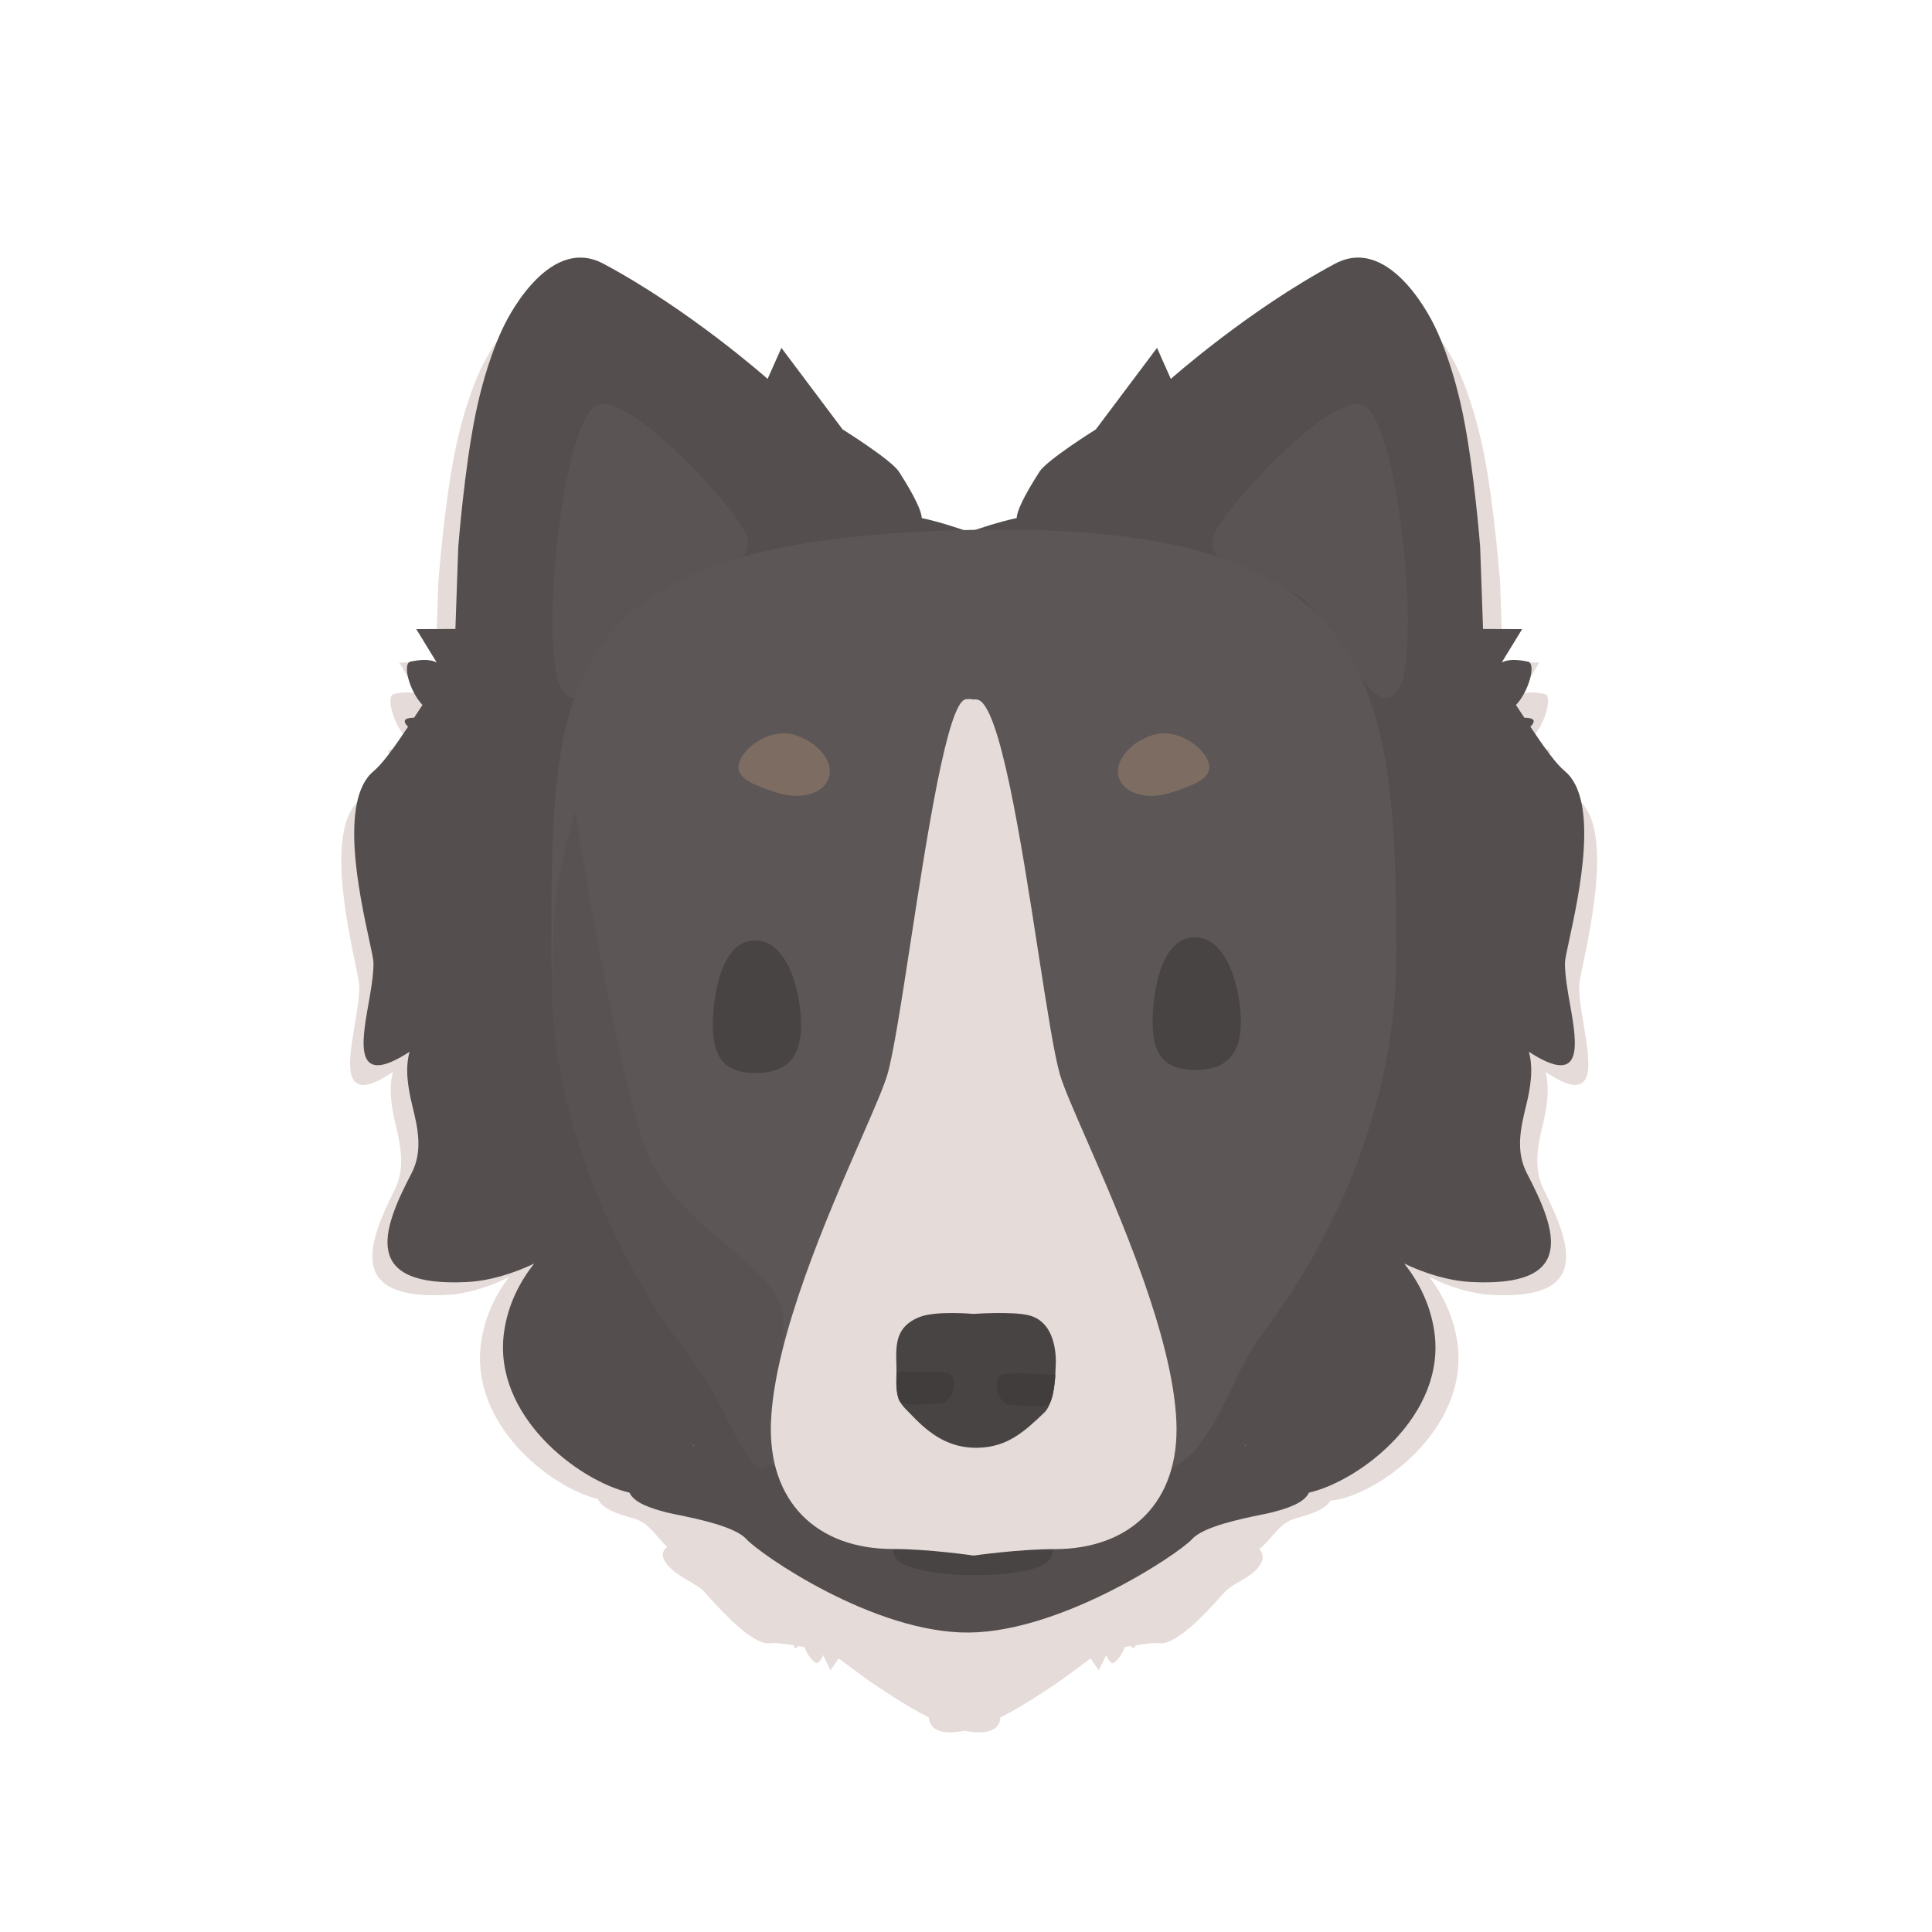
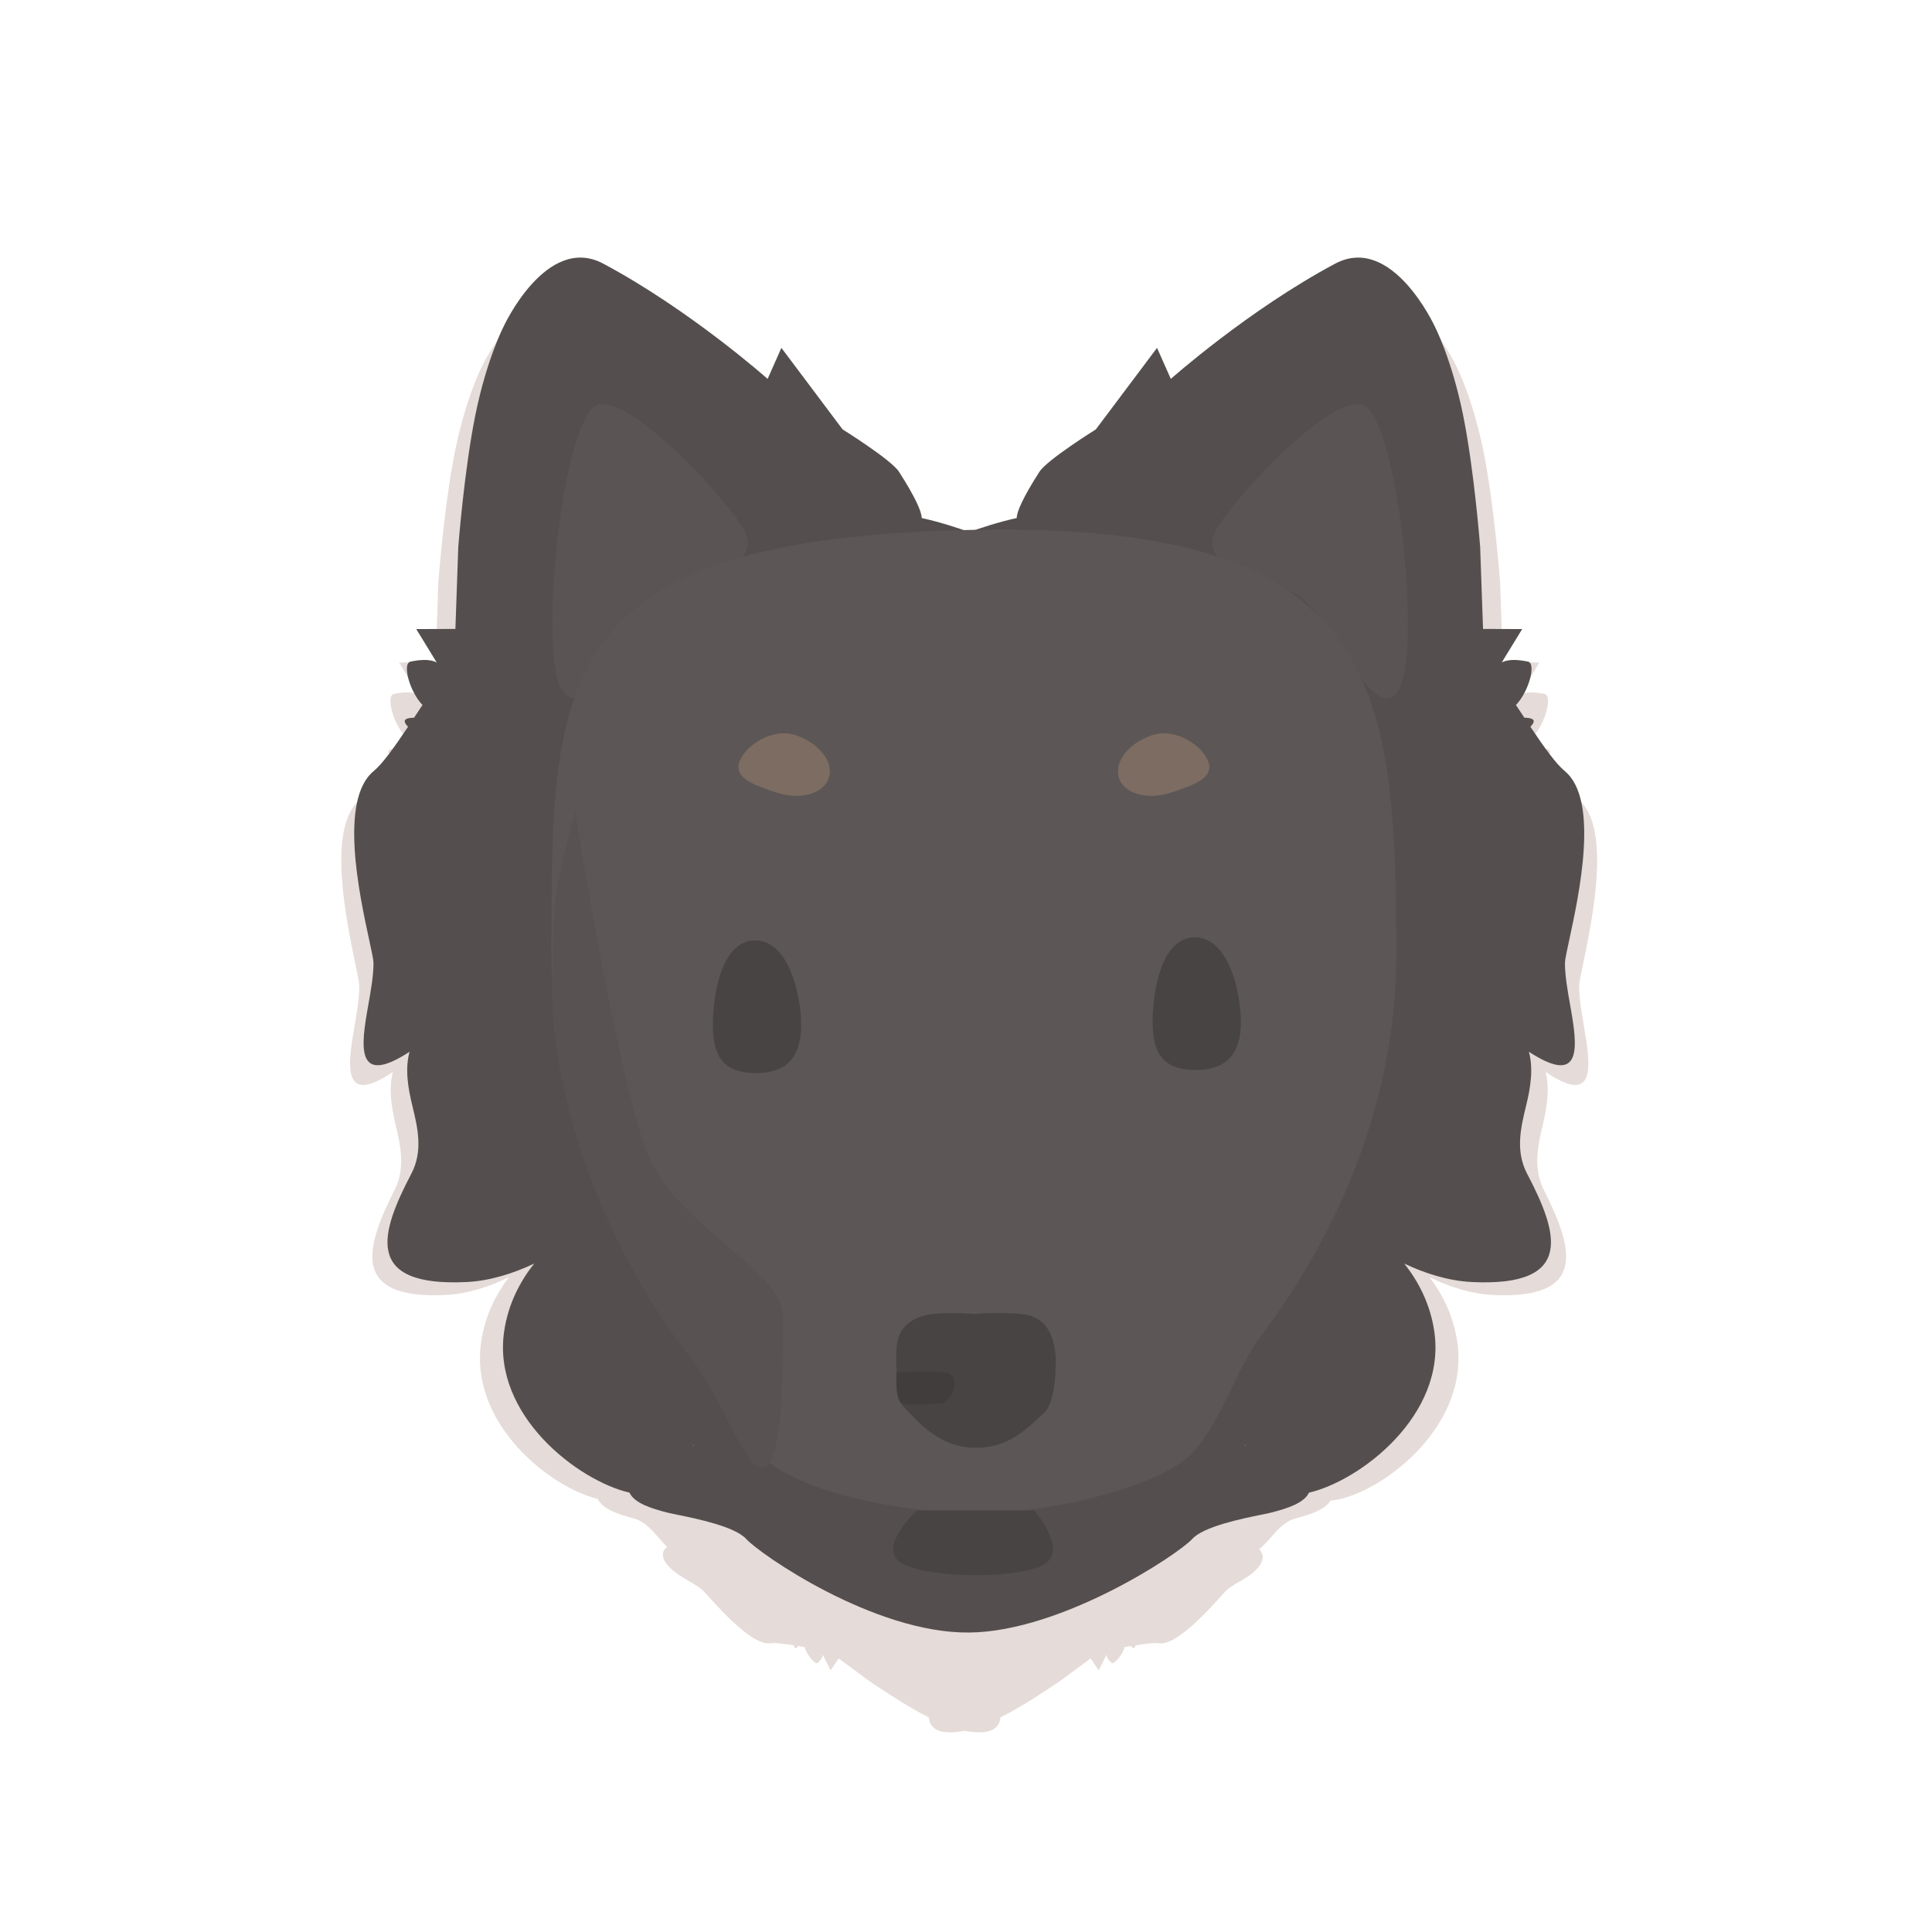
<svg xmlns="http://www.w3.org/2000/svg" width="300" height="300" viewBox="0 0 300 300" fill="none">
  <path fill-rule="evenodd" clip-rule="evenodd" d="M92.836 232.755C85.419 230.974 72.959 221.113 74.693 208.551C75.273 204.352 77.018 200.968 79.038 198.304C76.033 199.8 72.584 200.9 69.359 201.071C54.1 201.882 56.899 193.461 61.279 184.762C63.002 181.339 62.173 177.798 61.396 174.48C60.802 171.943 60.317 169.015 61.014 166.444C53.084 171.808 53.999 165.491 55.028 159.482C55.401 157.306 55.793 155.015 55.793 153.09C55.793 152.616 55.533 151.366 55.171 149.629L55.17 149.625C53.755 142.826 50.788 128.583 55.793 124.254C57.106 123.118 58.766 120.71 60.792 117.564C60.765 117.533 60.737 117.502 60.71 117.471C59.826 116.481 60.541 116.222 61.664 116.203C61.962 115.736 62.267 115.255 62.58 114.763L62.882 114.288C61.003 112.265 59.922 108.033 61.145 107.765C64.099 107.118 64.967 107.94 64.967 107.94L61.982 102.871L67.645 102.85L68.063 90.488C68.063 90.488 68.934 78.769 70.566 70.505C72.199 62.24 74.593 57.431 74.593 57.431C74.593 57.431 80.789 43.326 89.064 47.92C101.631 54.898 112.826 65.243 112.826 65.243L114.822 60.577L123.68 72.841C123.68 72.841 130.726 77.401 131.848 79.223C134.246 83.119 135.091 85.175 135.137 86.172C138.763 86.98 142.912 88.614 142.912 88.614C142.912 88.614 146.24 90.678 150.5 93.885C154.76 90.678 158.088 88.614 158.088 88.614C158.088 88.614 162.237 86.98 165.863 86.172C165.909 85.175 166.754 83.119 169.152 79.223C170.274 77.401 177.32 72.841 177.32 72.841L186.178 60.577L188.174 65.243C188.174 65.243 199.369 54.898 211.936 47.92C220.211 43.326 226.408 57.431 226.408 57.431C226.408 57.431 228.801 62.24 230.434 70.505C232.066 78.769 232.937 90.488 232.937 90.488L233.355 102.85L239.018 102.871L236.033 107.94C236.033 107.94 236.901 107.118 239.855 107.765C241.078 108.033 239.997 112.265 238.118 114.288L238.42 114.763C238.733 115.255 239.038 115.736 239.336 116.203C240.458 116.222 241.174 116.481 240.29 117.471C240.279 117.483 240.268 117.496 240.257 117.509C240.24 117.527 240.224 117.546 240.208 117.564C242.234 120.71 243.894 123.118 245.207 124.254C250.211 128.583 247.245 142.826 245.83 149.625C245.468 151.363 245.207 152.616 245.207 153.09C245.207 155.015 245.599 157.306 245.972 159.482C247.001 165.491 247.916 171.808 239.986 166.444C240.683 169.015 240.198 171.943 239.604 174.479C238.827 177.798 237.998 181.339 239.721 184.762C244.101 193.461 246.9 201.882 231.641 201.071C228.417 200.9 224.967 199.8 221.962 198.304C223.982 200.968 225.727 204.352 226.307 208.551C228.17 222.048 213.648 232.427 206.6 233.016C205.759 234.399 203.545 235.154 201.189 235.772C199.537 236.205 198.404 237.505 197.342 238.725C196.739 239.417 196.16 240.082 195.521 240.548C197.024 242.045 195.18 244.015 193.172 245.168C192.281 245.679 191.343 246.218 190.628 246.778C190.451 246.916 190.044 247.365 189.478 247.989C187.263 250.429 182.623 255.542 179.912 255.167C179.201 255.068 177.94 255.227 176.325 255.48L176.308 255.534C176.135 256.111 175.881 255.952 175.627 255.591C175.388 255.63 175.142 255.67 174.89 255.711L174.647 255.75C174.309 256.953 172.975 258.537 172.606 258.215C171.715 257.439 171.829 256.916 171.829 256.916L170.603 259.366L169.347 257.522L164.662 260.981C164.662 260.981 160.115 264.106 156.684 265.977C156.217 266.232 155.771 266.463 155.349 266.673C155.135 269.459 151.649 269.13 149.787 268.751C147.925 269.13 144.44 269.459 144.225 266.673C143.803 266.463 143.357 266.232 142.89 265.977C139.46 264.106 134.913 260.981 134.913 260.981L130.227 257.522L128.972 259.366L127.746 256.916C127.746 256.916 127.86 257.439 126.969 258.215C126.6 258.537 125.265 256.953 124.928 255.75L124.684 255.711C124.433 255.67 124.187 255.63 123.947 255.591C123.693 255.952 123.439 256.111 123.266 255.534L123.25 255.48C121.634 255.227 120.374 255.068 119.662 255.167C116.951 255.542 112.312 250.43 110.097 247.989C109.531 247.365 109.123 246.916 108.947 246.778C108.231 246.218 107.294 245.679 106.403 245.168C104.226 243.918 101.679 241.708 103.604 240.182C103.136 239.762 102.691 239.251 102.232 238.725C101.17 237.505 100.037 236.205 98.386 235.772C95.885 235.116 93.545 234.306 92.836 232.755ZM125.029 155.344C135.043 150.593 143.733 143.912 150.5 137.145C157.267 143.912 165.957 150.593 175.971 155.344C179.036 156.798 180.122 158.436 181.06 159.852C182.104 161.429 182.966 162.73 186.178 163.195C180.484 170.423 182.061 176.742 183.625 183.01C183.771 183.594 183.916 184.178 184.056 184.762C184.133 185.082 184.209 185.401 184.286 185.719C186.491 194.907 188.496 203.258 184.056 213.264L184.103 213.407C184.904 215.835 185.472 217.556 186.052 218.832C183.972 219.737 181.981 220.901 180.912 223.86C180.066 222.981 179.531 223.214 178.875 223.499C178.236 223.778 177.482 224.106 176.213 223.502C165.666 218.483 152.115 220.478 150.883 223.096C150.543 223.818 150.162 224.647 149.787 225.538C149.412 224.647 149.031 223.818 148.691 223.096C147.459 220.478 133.908 218.483 123.361 223.502C122.092 224.106 121.338 223.778 120.699 223.499C120.043 223.214 119.508 222.981 118.663 223.86C117.795 221.458 116.32 220.239 114.683 219.381C115.361 218.06 115.974 216.202 116.897 213.407L116.944 213.264C112.504 203.258 114.509 194.907 116.714 185.719C116.791 185.401 116.867 185.082 116.944 184.762C117.084 184.178 117.229 183.594 117.375 183.01C118.939 176.742 120.516 170.423 114.822 163.195C118.034 162.73 118.896 161.429 119.94 159.852C120.878 158.436 121.964 156.798 125.029 155.344ZM102.009 225.578C102.057 225.676 102.088 225.721 102.101 225.684C102.125 225.616 102.092 225.584 102.009 225.578ZM197.473 225.684C197.487 225.723 197.589 225.682 197.753 225.59C197.537 225.56 197.437 225.577 197.473 225.684Z" fill="#E5DBD8" />
  <path fill-rule="evenodd" clip-rule="evenodd" d="M150.5 82.608C152.026 82.067 155.088 81.038 157.865 80.443C157.915 79.413 158.821 77.291 161.394 73.268C162.598 71.386 170.159 66.679 170.159 66.679L179.664 54.017L181.805 58.835C181.805 58.835 193.818 48.154 207.302 40.95C216.182 36.206 222.831 50.769 222.831 50.769C222.831 50.769 225.399 55.735 227.151 64.267C228.902 72.799 229.837 84.899 229.837 84.899L230.286 97.661L236.362 97.683L233.159 102.916C233.159 102.916 234.091 102.067 237.26 102.736C238.572 103.013 237.412 107.381 235.396 109.47L235.72 109.96C235.965 110.33 236.205 110.694 236.44 111.05L236.703 111.447C237.908 111.467 238.675 111.734 237.727 112.756C237.698 112.788 237.668 112.82 237.639 112.853C239.813 116.1 241.594 118.587 243.003 119.759C248.373 124.229 245.19 138.934 243.671 145.953L243.67 145.957L243.669 145.96C243.282 147.752 243.003 149.042 243.003 149.531C243.003 151.518 243.424 153.883 243.824 156.129L243.824 156.13C244.928 162.334 245.91 168.855 237.401 163.318C238.148 165.972 237.629 168.995 236.991 171.614C236.157 175.04 235.268 178.695 237.117 182.229C241.816 191.211 244.819 199.905 228.446 199.068C224.986 198.891 221.285 197.755 218.06 196.21C220.228 198.961 222.101 202.455 222.723 206.79C224.584 219.76 211.214 229.94 203.255 231.779C202.494 233.381 199.983 234.217 197.3 234.893C197.185 234.922 197.043 234.955 196.876 234.991C196.733 235.022 196.572 235.056 196.395 235.093C196.226 235.127 196.044 235.165 195.849 235.204C192.831 235.82 186.881 237.035 185.125 238.975C182.998 241.324 164.907 253.355 150.5 253.5C135.731 253.648 118.002 241.324 115.875 238.975C114.119 237.035 108.169 235.82 105.151 235.204L105.143 235.203L105.141 235.202C104.51 235.073 104.007 234.971 103.7 234.893C101.017 234.217 98.506 233.381 97.745 231.779C89.786 229.94 76.416 219.76 78.277 206.79C78.899 202.455 80.772 198.961 82.94 196.21C79.715 197.755 76.013 198.891 72.554 199.068C56.181 199.905 59.184 191.211 63.883 182.229C65.732 178.695 64.843 175.04 64.009 171.614C63.371 168.995 62.852 165.972 63.599 163.318C55.09 168.855 56.072 162.334 57.176 156.13C57.576 153.884 57.997 151.518 57.997 149.531C57.997 149.042 57.718 147.752 57.331 145.96L57.33 145.957L57.329 145.953C55.81 138.934 52.627 124.229 57.997 119.759C59.406 118.587 61.187 116.1 63.361 112.853C63.332 112.82 63.302 112.788 63.273 112.756C62.325 111.734 63.092 111.467 64.297 111.447L64.56 111.05C64.796 110.694 65.035 110.33 65.28 109.96L65.604 109.47C63.588 107.381 62.428 103.013 63.74 102.736C66.909 102.067 67.841 102.916 67.841 102.916L64.638 97.683L70.714 97.661L71.163 84.899C71.163 84.899 72.098 72.799 73.849 64.267C75.601 55.735 78.169 50.769 78.169 50.769C78.169 50.769 84.818 36.206 93.698 40.95C107.182 48.154 119.195 58.835 119.195 58.835L121.336 54.017L130.841 66.679C130.841 66.679 138.402 71.386 139.606 73.268C142.179 77.291 143.086 79.413 143.135 80.443C145.912 81.038 148.974 82.067 150.5 82.608ZM107.651 224.475C107.635 224.456 107.613 224.419 107.588 224.369C107.677 224.375 107.712 224.408 107.687 224.478C107.68 224.497 107.668 224.495 107.651 224.475ZM193.336 224.487C193.354 224.475 193.38 224.433 193.412 224.369C193.323 224.375 193.288 224.408 193.313 224.478C193.318 224.492 193.326 224.495 193.336 224.487Z" fill="#544F4E" />
  <path d="M211.406 62.831C205.842 61.628 190.687 78.508 188.747 82.477C186.129 87.831 194.727 89.493 200.711 91.988C206.616 94.449 213.208 113.739 217.211 106.988C220.806 100.922 216.97 64.034 211.406 62.831Z" fill="#5A5554" />
  <path d="M92.979 62.831C98.543 61.628 113.698 78.508 115.638 82.477C118.256 87.831 109.658 89.493 103.674 91.988C97.769 94.449 91.176 113.739 87.174 106.988C83.579 100.922 87.415 64.034 92.979 62.831Z" fill="#5A5554" />
  <path d="M85.627 147.702C85.627 105.285 85.627 83.549 151.218 82.274C214.193 81.05 216.809 105.936 216.809 148.353C216.809 170.271 208.261 190.889 195.808 207.43C191.96 212.541 190.071 219.72 185.634 225.096C181.002 230.708 163.275 235.026 151.228 235.026C142.354 235.026 123.526 232.15 117.69 225.499C112.728 219.845 113.549 215.973 107.923 208.8C94.702 191.945 85.627 170.363 85.627 147.702Z" fill="#5C5756" />
  <path d="M85.787 151.261C85.896 149.18 85.745 142.552 86.479 138.149C87.536 131.82 89.322 126 89.322 126C89.322 126 95.591 165.822 100.352 178.554C104.916 190.756 121.613 196.813 121.631 204.624C121.68 226.398 119.672 229.185 117.363 227.549C115.053 225.913 111.506 216.156 107.226 210.785C101.006 202.979 95.177 192.43 91.261 181.701C87.334 170.94 85.329 159.998 85.787 151.261Z" fill="#585352" />
  <path d="M142.359 234.547L160.587 234.547C160.587 234.547 166.418 241.216 161.585 243.199C156.751 245.183 144.851 245.064 140.294 242.88C135.737 240.695 142.359 234.547 142.359 234.547Z" fill="#494444" />
-   <path d="M133.696 176.873C128.467 188.847 120.295 207.56 119.721 220.674C119.172 233.229 126.885 240.524 138.611 240.524C144.207 240.524 151.193 241.547 151.193 241.547C151.193 241.547 158.17 240.547 163.776 240.547C175.501 240.547 183.215 233.253 182.666 220.697C182.092 207.583 173.92 188.87 168.691 176.896C166.687 172.308 165.116 168.71 164.569 166.795C163.667 163.632 162.528 156.281 161.218 147.831C158.572 130.751 155.229 109.18 151.737 108.628C151.426 108.579 151.221 108.587 151.089 108.636C150.92 108.542 150.606 108.522 149.995 108.578C147.163 108.839 143.985 129.485 141.376 146.432C139.98 155.503 138.747 163.514 137.817 166.771C137.271 168.686 135.699 172.285 133.696 176.873Z" fill="#E5DBD8" />
  <path d="M142.754 204.52C145.314 203.486 151.161 204.023 151.161 204.023C151.161 204.023 157.006 203.604 159.649 204.214C164.704 205.382 163.906 212.516 163.906 212.516C163.906 212.516 163.889 217.679 162.185 219.316C159.009 222.368 156.417 224.676 151.918 224.807C147.419 224.939 144.357 222.678 141.621 219.805C139.952 218.052 139.023 217.69 139.193 213.706C139.343 210.19 138.19 206.363 142.754 204.52Z" fill="#494444" />
  <path d="M139.937 217.825C138.992 217.25 139.238 213.092 139.238 213.092C139.238 213.092 146.384 212.767 147.364 213.247C148.681 213.891 148.392 216.734 146.536 217.879C146.536 217.879 140.883 218.401 139.937 217.825Z" fill="#423D3D" />
-   <path d="M162.74 218.131C163.672 217.572 163.873 213.499 163.873 213.499C163.873 213.499 156.532 212.984 155.569 213.447C154.273 214.068 154.508 216.907 156.301 218.078C156.301 218.078 161.808 218.69 162.74 218.131Z" fill="#423D3D" />
  <path d="M117.337 166.623C122.628 166.623 124.402 163.662 124.402 159.152C124.402 154.643 122.544 146.027 117.254 146.027C111.963 146.027 110.693 154.643 110.693 159.152C110.693 163.662 112.047 166.623 117.337 166.623Z" fill="#494444" />
  <path d="M185.617 166.143C190.907 166.143 192.681 163.181 192.681 158.672C192.681 154.162 190.823 145.547 185.533 145.547C180.243 145.547 178.973 154.162 178.973 158.672C178.973 163.181 180.326 166.143 185.617 166.143Z" fill="#494444" />
  <path d="M181.824 123.057C185.483 121.86 188.421 120.805 187.629 118.35C186.836 115.894 182.613 112.969 178.955 114.165C175.296 115.362 172.973 118.322 173.765 120.778C174.558 123.233 178.166 124.253 181.824 123.057Z" fill="#7D6C61" />
  <path d="M181.824 123.057C185.483 121.86 188.421 120.805 187.629 118.35C186.836 115.894 182.613 112.969 178.955 114.165C175.296 115.362 172.973 118.322 173.765 120.778C174.558 123.233 178.166 124.253 181.824 123.057Z" fill="#7D6C61" />
  <path d="M120.624 123.057C116.966 121.86 114.027 120.805 114.82 118.35C115.612 115.894 119.836 112.969 123.494 114.165C127.153 115.362 129.476 118.322 128.684 120.778C127.891 123.233 124.283 124.253 120.624 123.057Z" fill="#7D6C61" />
  <path d="M120.624 123.057C116.966 121.86 114.027 120.805 114.82 118.35C115.612 115.894 119.836 112.969 123.494 114.165C127.153 115.362 129.476 118.322 128.684 120.778C127.891 123.233 124.283 124.253 120.624 123.057Z" fill="#7D6C61" />
</svg>